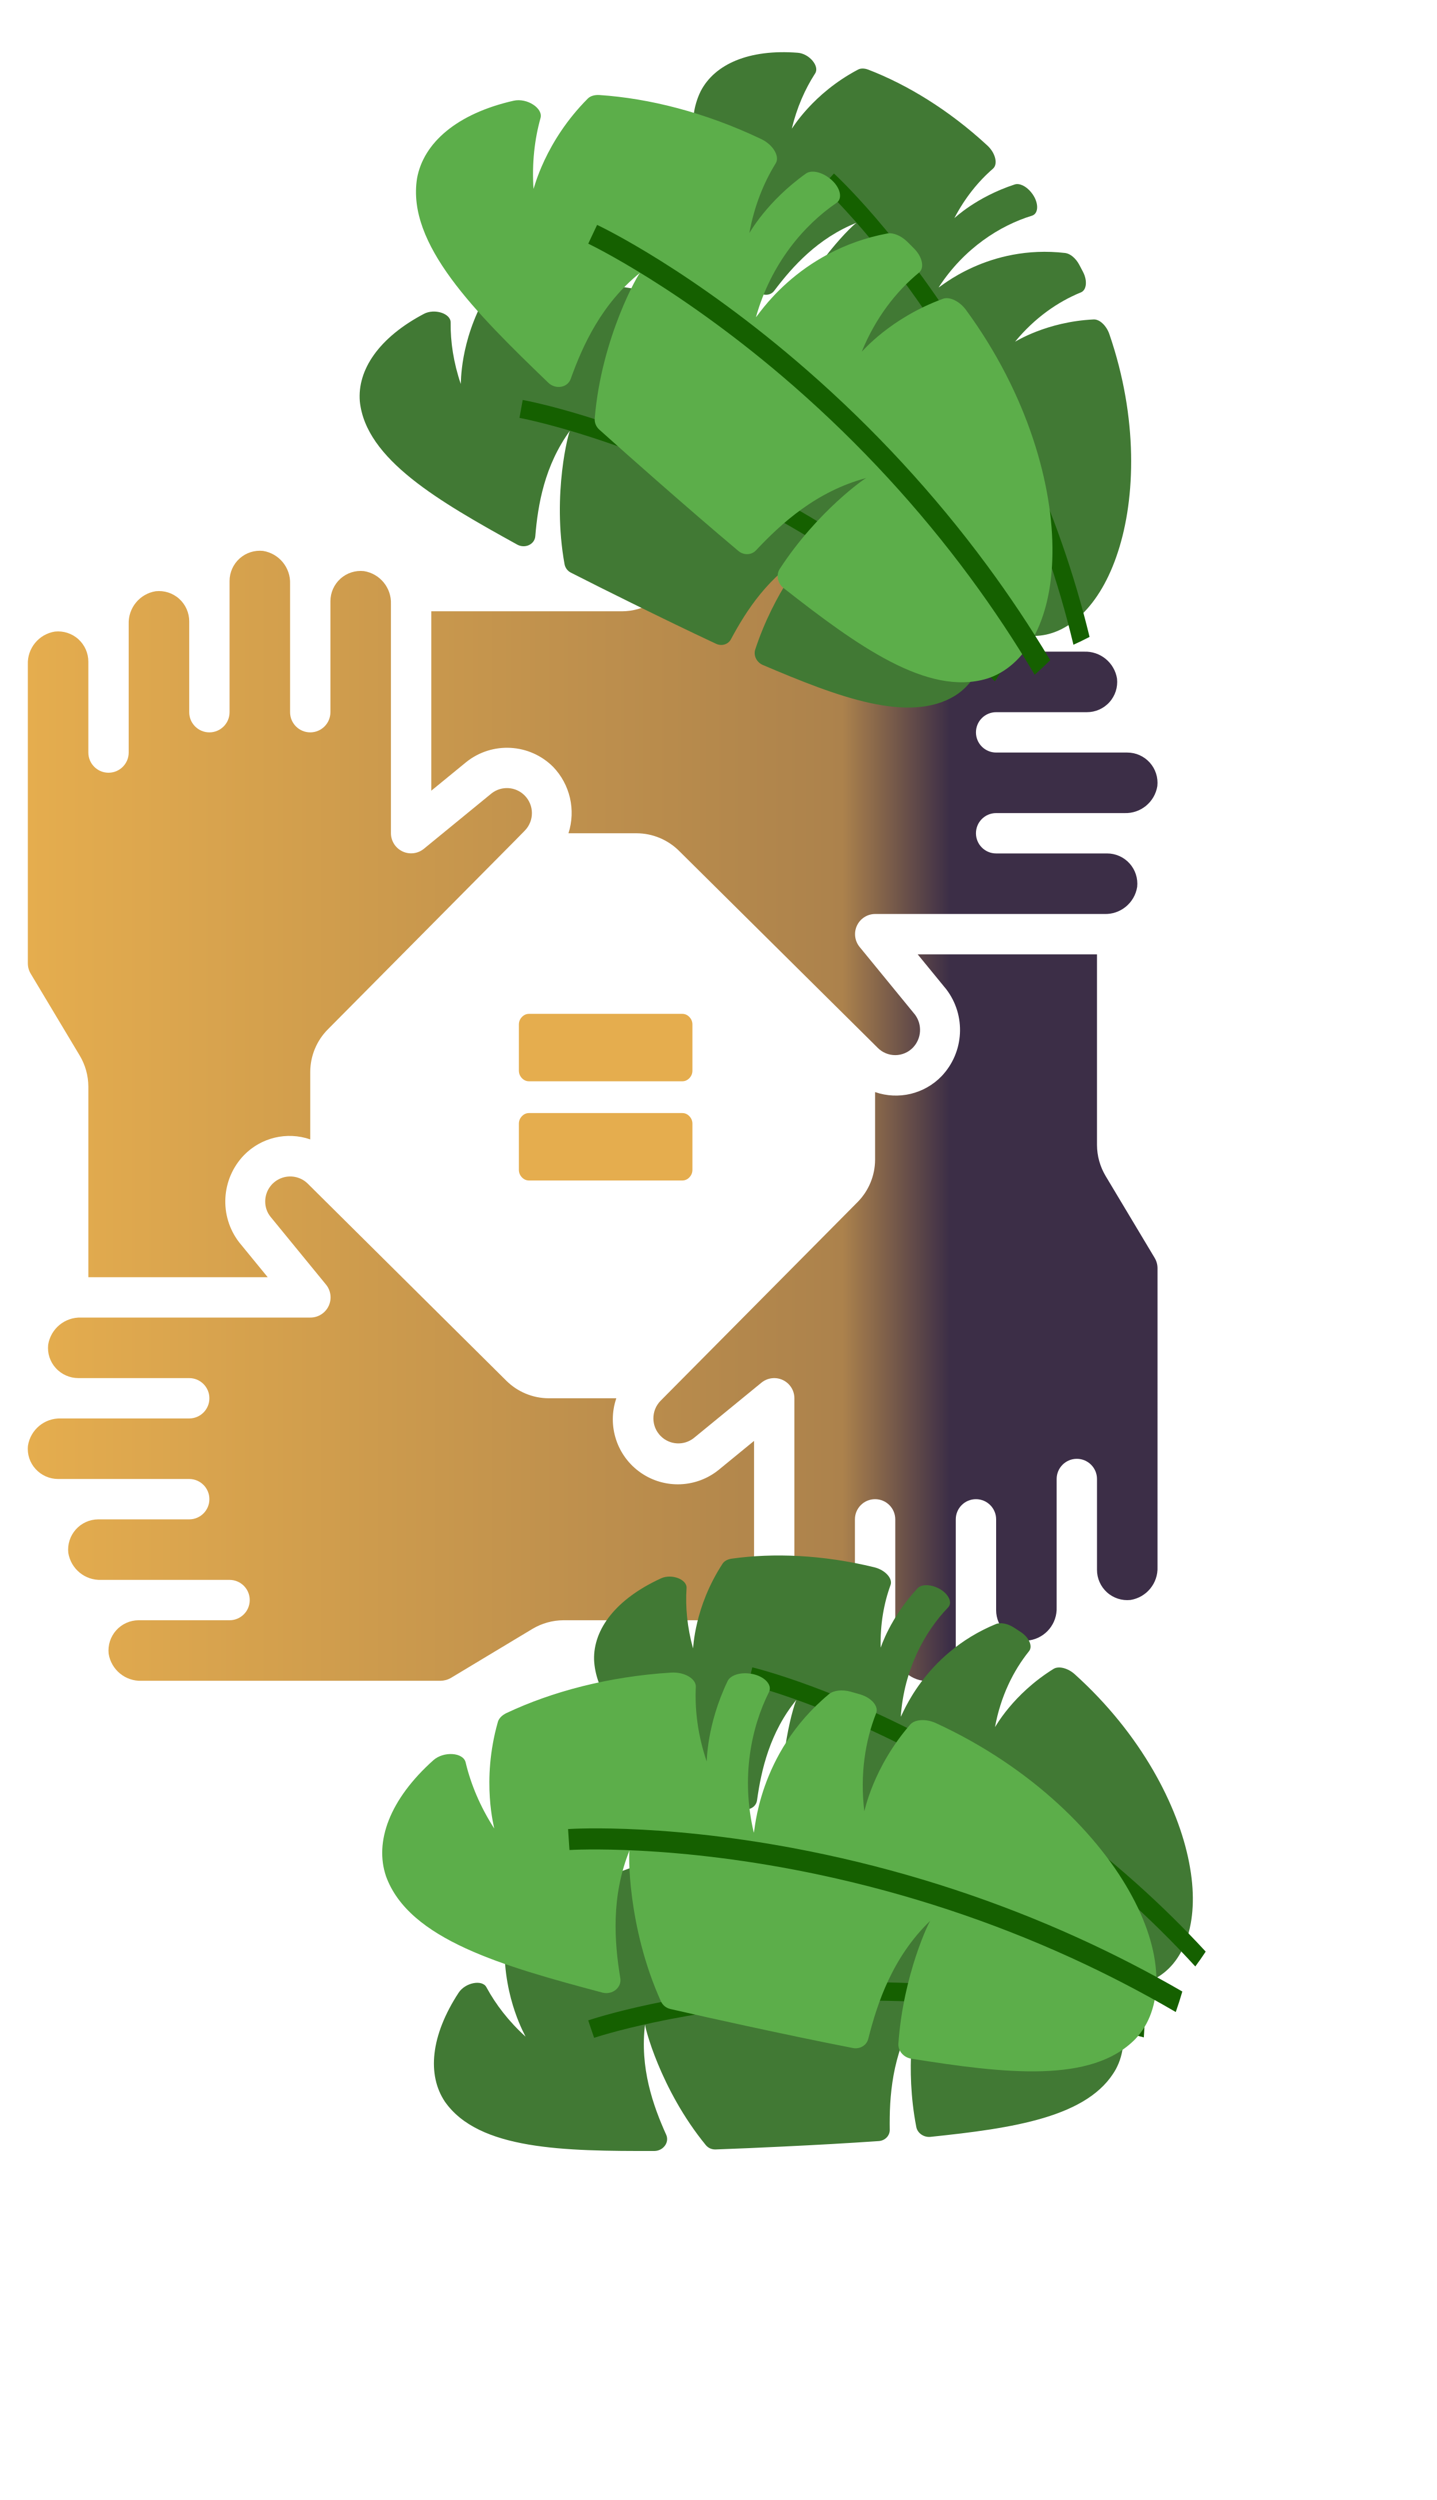
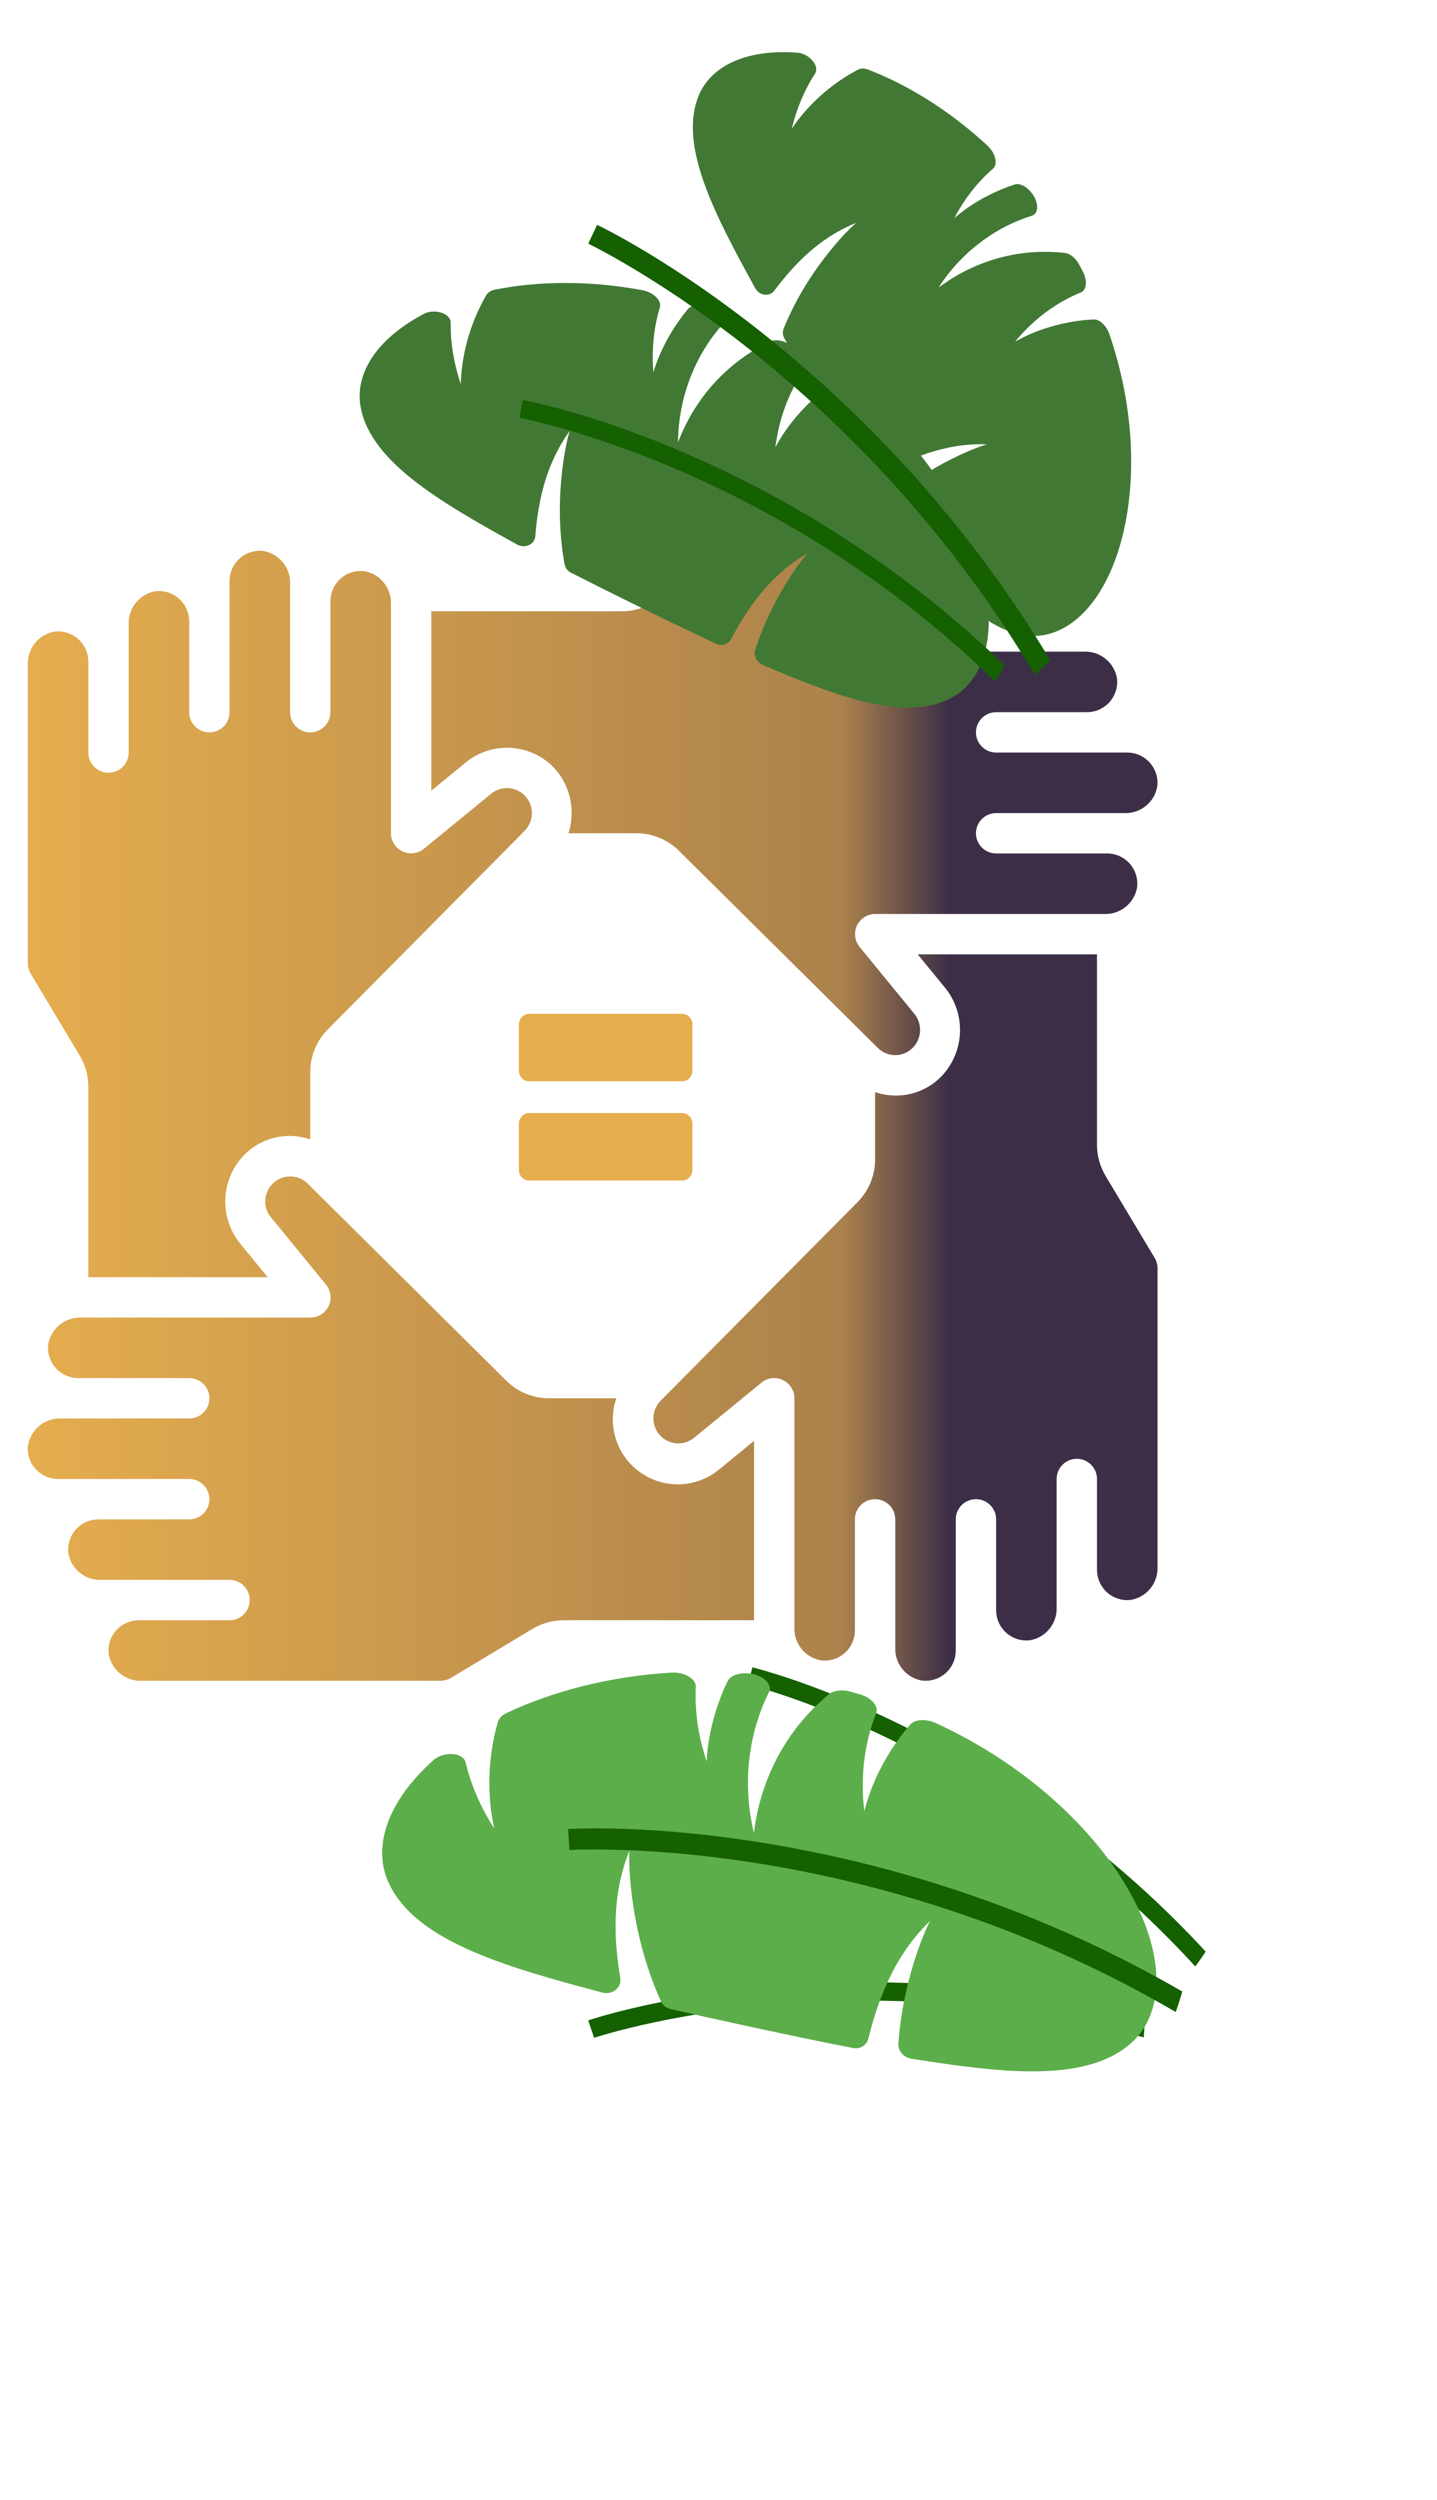
<svg xmlns="http://www.w3.org/2000/svg" width="207" height="360" viewBox="0 0 207 360" fill="none">
  <g filter="url(#filter0_d_10_9012)">
    <path d="M132.848 238.02C134.08 238.154 135.31 237.758 136.232 236.931C137.155 236.104 137.681 234.923 137.68 233.684L137.68 214.796C137.68 213.191 138.981 211.89 140.586 211.89C142.191 211.89 143.492 213.191 143.492 214.796L143.492 227.872C143.489 229.111 144.014 230.293 144.934 231.122C145.855 231.951 147.084 232.349 148.316 232.217C150.632 231.845 152.304 229.8 152.21 227.457L152.21 208.984C152.21 207.379 153.511 206.078 155.116 206.078C156.721 206.078 158.022 207.379 158.022 208.984L158.022 222.06C158.019 223.299 158.543 224.481 159.464 225.31C160.384 226.139 161.614 226.537 162.846 226.405C165.162 226.034 166.835 223.989 166.739 221.645L166.74 178.611C166.735 178.082 166.587 177.563 166.309 177.112L159.271 165.361C158.46 164.008 158.029 162.462 158.022 160.885L158.022 133.43L132.191 133.43L136.312 138.463C139.195 142.24 138.902 147.553 135.623 150.991C133.147 153.544 129.417 154.431 126.057 153.266L126.057 163.01C126.047 165.297 125.139 167.488 123.529 169.112L96.405 196.459L96.347 196.518L95.15 197.726C93.764 199.144 93.779 201.413 95.185 202.812C96.466 204.088 98.496 204.213 99.924 203.102L109.688 195.111C110.557 194.401 111.758 194.254 112.772 194.735C113.786 195.216 114.433 196.238 114.433 197.36L114.433 230.363C114.342 232.703 116.012 234.742 118.324 235.114C119.555 235.247 120.784 234.85 121.705 234.023C122.626 233.196 123.152 232.016 123.151 230.778L123.151 214.796C123.151 213.191 124.452 211.89 126.057 211.89C127.662 211.89 128.963 213.191 128.963 214.796L128.963 233.269C128.872 235.606 130.539 237.644 132.848 238.02ZM6.938 189.654C6.806 190.877 7.204 192.099 8.031 193.01C8.861 193.926 10.038 194.45 11.274 194.454L11.317 194.454L27.256 194.454C28.861 194.454 30.162 195.755 30.162 197.36C30.162 198.965 28.861 200.266 27.256 200.266L11.274 200.266L11.233 200.266L8.778 200.266C6.429 200.186 4.391 201.871 4.026 204.192C3.893 205.413 4.291 206.632 5.119 207.54C5.95 208.457 7.13 208.982 8.368 208.984L14.18 208.984L14.238 208.984L27.256 208.984C28.861 208.984 30.162 210.285 30.162 211.89C30.162 213.495 28.861 214.796 27.256 214.796L14.18 214.796L14.145 214.796C12.913 214.803 11.741 215.332 10.921 216.252C10.1 217.171 9.707 218.394 9.838 219.62C10.209 221.935 12.252 223.608 14.595 223.513L19.991 223.513L20.035 223.513L33.068 223.513C34.673 223.513 35.974 224.814 35.974 226.419C35.974 228.024 34.673 229.325 33.068 229.325L19.991 229.325L19.965 229.325C18.732 229.331 17.559 229.858 16.736 230.777C15.914 231.696 15.519 232.92 15.65 234.146C16.02 236.461 18.062 238.134 20.404 238.043L63.438 238.043C63.961 238.038 64.475 237.902 64.931 237.645L76.689 230.575C78.041 229.766 79.585 229.334 81.161 229.325L108.621 229.325L108.621 203.498L103.586 207.621C100.352 210.279 95.747 210.469 92.306 208.084C88.866 205.7 87.426 201.321 88.78 197.36L79.039 197.36C76.752 197.351 74.561 196.443 72.937 194.832L45.621 167.732C45.587 167.7 45.555 167.668 45.523 167.633L44.331 166.45C43.295 165.432 41.748 165.136 40.409 165.699C39.07 166.262 38.2 167.575 38.203 169.028C38.199 169.819 38.465 170.587 38.955 171.207L46.944 180.968C47.669 181.837 47.824 183.048 47.341 184.072C46.858 185.095 45.824 185.745 44.692 185.737L11.689 185.737C9.344 185.656 7.306 187.336 6.938 189.654ZM37.901 75.336C36.669 75.201 35.438 75.597 34.516 76.424C33.594 77.252 33.067 78.432 33.068 79.671L33.068 98.56C33.068 100.164 31.767 101.466 30.162 101.466C28.557 101.466 27.256 100.164 27.256 98.56L27.256 85.483C27.259 84.244 26.735 83.063 25.814 82.234C24.894 81.405 23.664 81.007 22.432 81.139C20.116 81.511 18.444 83.555 18.538 85.899L18.538 104.371C18.538 105.976 17.237 107.277 15.633 107.277C14.028 107.277 12.727 105.976 12.727 104.371L12.727 91.295C12.73 90.056 12.205 88.875 11.285 88.046C10.364 87.217 9.135 86.818 7.903 86.951C5.586 87.321 3.913 89.366 4.009 91.71L4.009 134.744C4.013 135.274 4.162 135.792 4.439 136.243L11.477 147.995C12.288 149.347 12.72 150.893 12.727 152.47L12.727 179.925L38.563 179.925L34.443 174.892C31.549 171.119 31.841 165.798 35.131 162.365C37.604 159.811 41.332 158.92 44.692 160.08L44.692 150.346C44.701 148.059 45.609 145.867 47.22 144.243L74.332 116.905L74.431 116.803L75.593 115.62C76.979 114.203 76.963 111.933 75.558 110.535C74.277 109.259 72.246 109.134 70.819 110.244L61.055 118.235C60.187 118.941 58.991 119.086 57.979 118.608C56.968 118.13 56.321 117.114 56.315 115.995L56.315 82.993C56.407 80.653 54.736 78.613 52.424 78.242C51.194 78.109 49.964 78.505 49.044 79.332C48.123 80.16 47.597 81.339 47.597 82.577L47.597 98.56C47.597 100.164 46.297 101.466 44.692 101.466C43.087 101.466 41.786 100.164 41.786 98.56L41.786 80.078C41.872 77.744 40.206 75.711 37.901 75.336ZM107.311 75.312C106.782 75.317 106.264 75.465 105.811 75.74L94.06 82.781C92.709 83.591 91.164 84.023 89.588 84.03L62.127 84.03L62.127 109.866L67.163 105.743C70.904 102.75 76.297 103.049 79.684 106.438C82.12 108.976 82.966 112.647 81.887 115.995L91.709 115.995C93.996 116.005 96.188 116.913 97.811 118.523L125.168 145.635L125.223 145.69L126.432 146.891C127.104 147.571 128.023 147.952 128.98 147.945C129.937 147.939 130.851 147.546 131.514 146.856C132.753 145.557 132.876 143.554 131.805 142.113L123.816 132.352C123.114 131.484 122.971 130.291 123.449 129.281C123.927 128.272 124.94 127.626 126.057 127.619L159.059 127.619C161.4 127.709 163.439 126.037 163.81 123.725C163.942 122.495 163.545 121.266 162.718 120.346C161.891 119.426 160.712 118.9 159.475 118.901L143.492 118.901C141.887 118.901 140.586 117.6 140.586 115.995C140.586 114.39 141.887 113.089 143.492 113.089L161.965 113.089C164.306 113.18 166.346 111.508 166.716 109.195C166.848 107.965 166.451 106.737 165.624 105.817C164.797 104.896 163.618 104.371 162.381 104.371L143.492 104.371C141.887 104.371 140.586 103.07 140.586 101.466C140.586 99.861 141.887 98.56 143.492 98.56L156.569 98.56C157.807 98.562 158.988 98.037 159.816 97.117C160.645 96.196 161.042 94.967 160.91 93.736C160.54 91.42 158.496 89.748 156.153 89.842L137.68 89.842C136.076 89.842 134.775 88.541 134.775 86.936C134.775 85.331 136.076 84.03 137.68 84.03L150.757 84.03C151.995 84.032 153.176 83.508 154.004 82.587C154.833 81.667 155.231 80.438 155.098 79.206C154.727 76.893 152.686 75.221 150.344 75.312L107.311 75.312Z" fill="url(#paint0_linear_10_9012)" />
  </g>
-   <path d="M131.884 290.264C128.46 295.938 128.099 302.007 128.166 306.704C128.182 307.559 127.489 308.263 126.593 308.326C122.186 308.633 117.611 308.883 112.84 309.114C109.492 309.277 106.24 309.42 103.071 309.533C102.515 309.552 101.988 309.309 101.654 308.887C95.075 300.849 92.772 291.554 92.925 291.481C92.138 297.763 94.074 303.23 95.967 307.419C96.458 308.511 95.543 309.74 94.267 309.755C81.248 309.779 68.955 309.617 64.084 302.649C61.523 298.817 62.007 293.167 66.061 286.968C67.022 285.497 69.462 285.027 70.068 286.171C71.41 288.654 73.273 291.078 75.706 293.289C75.764 293.274 72.547 288.01 72.677 280.17C72.689 279.723 72.956 279.233 73.443 278.822C78.237 274.766 84.624 271.057 92.18 268.521C93.783 267.981 95.449 268.457 95.661 269.466C96.283 272.334 97.492 275.295 99.418 278.188C99.448 278.187 98.212 273.781 99.341 267.714C99.48 266.982 100.389 266.322 101.564 266.109C101.585 266.105 101.606 266.101 101.627 266.097C103.419 265.773 104.971 266.599 104.745 267.701C103.734 272.59 104.097 279.031 107.479 285.313C107.647 285.352 105.304 275.608 112.129 265.982C112.577 265.37 113.592 264.973 114.689 264.982C115.106 264.985 115.521 264.993 115.937 265.003C117.456 265.042 118.602 265.86 118.496 266.768C118.068 270.512 118.509 274.744 120.253 279.101C120.3 279.11 119.856 273.557 123.02 267.041C123.414 266.241 124.774 265.789 126.152 266.035C139.358 268.31 149.766 274.444 155.661 280.718C161.654 287.056 163.134 293.534 160.743 297.968C156.888 304.895 145.904 306.485 134.026 307.721C133.056 307.813 132.153 307.179 131.988 306.282C130.319 297.651 131.786 290.262 131.884 290.264Z" fill="#417934" />
  <path d="M85.584 293.458C85.706 293.416 98.17 289.252 117.111 288.298C128.223 287.739 139.36 288.378 150.212 290.197C155.123 291.021 159.98 292.088 164.768 293.397C164.837 292.492 164.88 291.589 164.898 290.684C160.191 289.418 155.413 288.38 150.587 287.574C139.533 285.725 128.192 285.08 116.88 285.657C97.594 286.639 85.247 290.773 84.731 290.949L85.157 292.204L85.584 293.458Z" fill="#156000" />
-   <path d="M147.056 263.756C141.359 266.611 137.95 271.359 135.594 275.213C135.168 275.916 134.243 276.133 133.483 275.724C129.742 273.712 125.894 271.566 121.897 269.305C119.091 267.718 116.374 266.166 113.739 264.631C113.277 264.361 112.974 263.893 112.919 263.379C111.696 253.466 114.595 244.727 114.757 244.747C110.892 249.449 109.66 254.888 109.049 259.265C108.887 260.405 107.513 260.935 106.468 260.292C95.87 253.629 85.959 247.187 85.576 239.021C85.462 234.591 88.755 230.247 95.233 227.287C96.769 226.585 98.995 227.455 98.899 228.696C98.716 231.404 98.987 234.331 99.83 237.377C99.885 237.395 99.971 231.464 104.102 225.157C104.34 224.8 104.809 224.538 105.416 224.454C111.396 223.617 118.492 223.88 125.937 225.697C127.518 226.081 128.627 227.323 128.283 228.252C127.316 230.903 126.779 233.932 126.859 237.272C126.884 237.287 128.141 233.07 132.173 228.717C132.662 228.194 133.739 228.123 134.805 228.553C134.823 228.561 134.843 228.569 134.862 228.576C136.485 229.232 137.323 230.701 136.574 231.481C133.242 234.936 130.231 240.359 129.756 247.203C129.872 247.321 132.969 238.196 143.459 233.873C144.138 233.606 145.166 233.804 146.054 234.375C146.391 234.591 146.725 234.81 147.057 235.032C148.273 235.844 148.784 237.097 148.232 237.781C145.962 240.605 144.148 244.272 143.33 248.71C143.363 248.741 145.853 243.999 151.77 240.325C152.501 239.876 153.839 240.207 154.832 241.114C164.401 249.743 169.715 260.073 171.287 268.2C172.906 276.429 170.783 282.455 166.564 284.833C159.874 288.486 150.127 284.14 139.836 279.048C139 278.625 138.592 277.646 138.918 276.831C141.991 268.957 146.977 263.704 147.056 263.756Z" fill="#417934" />
  <path d="M107.774 242.586C107.895 242.615 120.166 245.627 136.054 254.575C145.376 259.824 154.102 266.06 161.991 273.11C165.56 276.3 168.962 279.661 172.183 283.183C172.703 282.483 173.202 281.77 173.681 281.044C170.504 277.599 167.152 274.302 163.643 271.17C155.605 263.992 146.715 257.647 137.222 252.309C121.038 243.207 108.879 240.23 108.369 240.109L108.07 241.348L107.774 242.586Z" fill="#156000" />
  <path d="M134.032 276.573C128.579 281.818 126.388 288.403 125.074 293.603C124.839 294.55 123.867 295.122 122.86 294.927C117.909 293.963 112.791 292.887 107.461 291.732C103.721 290.922 100.093 290.119 96.564 289.307C95.945 289.165 95.436 288.74 95.193 288.177C90.313 277.368 90.519 266.438 90.71 266.403C87.986 273.097 88.505 279.699 89.355 284.877C89.574 286.226 88.202 287.311 86.791 286.951C72.426 283.131 58.918 279.319 55.606 270.196C53.914 265.214 56.118 259.127 62.419 253.488C63.914 252.15 66.744 252.353 67.073 253.793C67.82 256.928 69.158 260.151 71.188 263.309C71.256 263.31 69.264 256.554 71.724 247.947C71.869 247.458 72.309 246.996 72.967 246.686C79.452 243.63 87.591 241.427 96.673 240.864C98.6 240.741 100.296 241.759 100.233 242.934C100.071 246.281 100.529 249.904 101.798 253.663C101.831 253.671 101.77 248.446 104.808 242.09C105.177 241.324 106.374 240.865 107.734 240.976C107.758 240.979 107.782 240.98 107.806 240.983C109.879 241.154 111.346 242.524 110.771 243.672C108.212 248.764 106.709 255.975 108.582 263.901C108.756 263.994 109.052 252.557 119.422 243.958C120.097 243.415 121.333 243.278 122.54 243.612C122.999 243.739 123.455 243.87 123.91 244.004C125.574 244.496 126.595 245.737 126.21 246.706C124.632 250.709 123.868 255.506 124.504 260.826C124.553 260.85 125.704 254.595 131.119 248.344C131.789 247.578 133.423 247.482 134.869 248.16C148.76 254.571 158.426 264.411 163.073 273.072C167.808 281.831 167.526 289.412 163.58 293.596C157.282 300.095 144.698 298.603 131.236 296.456C130.139 296.271 129.331 295.305 129.413 294.266C130.123 284.255 133.924 276.542 134.032 276.573Z" fill="#5CAE4A" />
  <path d="M82.031 266.414C82.178 266.404 97.154 265.495 118.322 270.04C130.741 272.706 142.833 276.701 154.263 281.915C159.435 284.274 164.476 286.886 169.369 289.744C169.712 288.767 170.027 287.783 170.314 286.791C165.497 284.004 160.535 281.447 155.452 279.133C143.808 273.827 131.493 269.766 118.847 267.059C97.29 262.444 82.453 263.353 81.832 263.396L81.93 264.906L82.031 266.414Z" fill="#156000" />
  <path d="M116.391 79.632C110.708 82.895 107.484 87.968 105.289 92.061C104.892 92.807 103.955 93.084 103.15 92.709C99.192 90.859 95.117 88.88 90.882 86.79C87.909 85.324 85.029 83.888 82.235 82.464C81.745 82.215 81.406 81.751 81.32 81.227C79.489 71.12 81.958 61.979 82.126 61.99C78.431 67.043 77.481 72.698 77.108 77.228C77.008 78.408 75.628 79.031 74.517 78.432C63.25 72.206 52.7 66.166 51.833 57.805C51.458 53.263 54.587 48.611 61.066 45.197C62.603 44.386 64.938 45.151 64.913 46.431C64.882 49.222 65.329 52.211 66.372 55.29C66.429 55.305 66.174 49.21 70.049 42.495C70.273 42.114 70.739 41.818 71.357 41.696C77.448 40.491 84.749 40.349 92.499 41.782C94.144 42.084 95.356 43.295 95.055 44.269C94.217 47.047 93.841 50.188 94.118 53.613C94.144 53.627 95.19 49.224 99.077 44.521C99.549 43.955 100.651 43.82 101.769 44.2C101.789 44.207 101.809 44.213 101.829 44.22C103.534 44.799 104.48 46.258 103.756 47.103C100.535 50.844 97.759 56.587 97.668 63.641C97.795 63.755 100.445 54.207 110.964 49.16C111.645 48.845 112.713 48.989 113.657 49.524C114.016 49.727 114.372 49.932 114.726 50.141C116.021 50.904 116.618 52.16 116.091 52.894C113.924 55.926 112.275 59.796 111.692 64.4C111.728 64.43 114.009 59.417 119.872 55.301C120.596 54.798 121.989 55.06 123.062 55.934C133.387 64.238 139.443 74.536 141.528 82.789C143.668 91.144 141.838 97.454 137.644 100.141C130.988 104.279 120.728 100.383 109.867 95.752C108.984 95.366 108.507 94.385 108.795 93.529C111.494 85.267 116.307 79.584 116.391 79.632Z" fill="#417934" />
  <path d="M74.83 60.176C74.957 60.198 87.731 62.579 104.563 70.844C114.438 75.692 123.76 81.588 132.269 88.369C136.119 91.438 139.807 94.691 143.318 98.12C143.811 97.371 144.282 96.61 144.732 95.837C141.27 92.484 137.637 89.294 133.852 86.281C125.183 79.378 115.687 73.379 105.63 68.449C88.486 60.044 75.828 57.693 75.298 57.598L75.063 58.887L74.83 60.176Z" fill="#156000" />
  <path d="M142.229 63.995C135.934 63.73 130.708 66.199 126.822 68.4C126.116 68.803 125.213 68.547 124.751 67.829C122.483 64.294 120.186 60.593 117.815 56.72C116.151 54.002 114.547 51.356 113.005 48.764C112.735 48.309 112.698 47.759 112.897 47.288C116.597 38.132 123.296 31.967 123.427 32.062C117.829 34.273 114.153 38.384 111.525 41.875C110.838 42.783 109.396 42.581 108.801 41.524C102.836 30.678 97.359 20.353 100.946 13.11C102.973 9.225 107.905 7.05 114.925 7.599C116.591 7.729 118.097 9.55 117.419 10.577C115.961 12.83 114.791 15.49 114.058 18.528C114.096 18.57 117.018 13.484 123.615 10.014C123.993 9.819 124.524 9.818 125.089 10.036C130.66 12.182 136.669 15.815 142.233 20.958C143.416 22.048 143.779 23.655 143.035 24.293C140.927 26.12 139.01 28.481 137.476 31.408C137.491 31.432 140.601 28.389 146.175 26.561C146.849 26.343 147.814 26.799 148.529 27.682C148.542 27.698 148.555 27.714 148.567 27.73C149.656 29.076 149.676 30.747 148.654 31.062C144.115 32.45 138.91 35.695 135.215 41.383C135.259 41.541 142.315 35.138 153.459 36.435C154.174 36.529 154.968 37.194 155.461 38.113C155.648 38.462 155.832 38.812 156.013 39.163C156.674 40.448 156.515 41.777 155.71 42.103C152.392 43.455 149.064 45.755 146.227 49.199C146.241 49.242 150.669 46.337 157.548 46C158.395 45.963 159.393 46.891 159.816 48.152C163.949 60.204 163.586 71.684 161.045 79.464C158.496 87.355 153.769 91.547 148.98 91.578C141.444 91.526 135.102 83.091 128.649 73.751C128.13 72.984 128.246 71.942 128.919 71.394C135.354 66.062 142.185 63.912 142.229 63.995Z" fill="#417934" />
-   <path d="M118.426 26.843C118.517 26.926 127.681 35.419 137.123 50.779C142.663 59.789 147.215 69.368 150.653 79.249C152.207 83.72 153.535 88.258 154.63 92.848C155.415 92.492 156.189 92.115 156.951 91.718C155.858 87.214 154.542 82.756 153.011 78.364C149.506 68.301 144.866 58.55 139.22 49.38C129.596 33.746 120.512 25.337 120.13 24.987L119.277 25.915L118.426 26.843Z" fill="#156000" />
-   <path d="M124.818 68.826C117.588 70.745 112.533 75.386 108.903 79.251C108.244 79.957 107.129 79.985 106.353 79.333C102.535 76.124 98.626 72.738 94.573 69.182C91.728 66.687 88.977 64.252 86.316 61.857C85.849 61.436 85.613 60.825 85.673 60.221C86.64 48.535 92.064 39.184 92.245 39.246C86.678 43.726 83.959 49.683 82.209 54.567C81.751 55.839 80.044 56.118 78.997 55.13C68.411 44.934 58.562 35.157 60.076 25.68C61.005 20.561 65.83 16.356 73.984 14.505C75.918 14.065 78.267 15.599 77.861 17.002C77.002 20.071 76.612 23.499 76.852 27.203C76.911 27.237 78.43 20.44 84.687 14.18C85.047 13.826 85.649 13.638 86.367 13.686C93.44 14.156 101.533 16.157 109.655 20.027C111.38 20.847 112.358 22.54 111.739 23.526C109.993 26.341 108.652 29.693 107.944 33.552C107.969 33.575 110.424 29.029 116.099 24.991C116.787 24.506 118.042 24.683 119.164 25.433C119.183 25.446 119.204 25.459 119.224 25.473C120.933 26.615 121.544 28.504 120.496 29.221C115.84 32.395 111.081 37.908 108.897 45.659C109.002 45.822 114.746 36.077 127.838 33.619C128.682 33.474 129.816 33.948 130.7 34.816C131.035 35.146 131.367 35.478 131.696 35.812C132.898 37.036 133.186 38.599 132.388 39.252C129.103 41.955 126.14 45.736 124.137 50.64C124.168 50.684 128.165 45.83 135.846 43.024C136.793 42.683 138.252 43.383 139.176 44.664C148.109 56.872 151.744 70.017 151.605 79.734C151.496 89.58 147.614 95.999 142.195 97.722C133.632 100.319 123.469 92.99 112.86 84.674C112 83.988 111.765 82.765 112.335 81.906C117.752 73.592 124.74 68.748 124.818 68.826Z" fill="#5CAE4A" />
  <path d="M84.737 35.091C84.869 35.153 98.252 41.553 114.372 55.64C123.829 63.904 132.366 73.161 139.746 83.152C143.085 87.674 146.19 92.351 149.049 97.17C149.814 96.49 150.558 95.79 151.283 95.07C148.456 90.349 145.393 85.758 142.109 81.317C134.588 71.144 125.89 61.722 116.256 53.315C99.834 38.98 86.571 32.647 86.014 32.386L85.374 33.739L84.737 35.091Z" fill="#156000" />
  <g filter="url(#filter1_d_10_9012)">
    <path d="M98.273 155.714C98.672 155.714 99.017 155.562 99.308 155.257C99.598 154.952 99.743 154.59 99.743 154.171V147.543C99.743 147.124 99.598 146.762 99.308 146.457C99.017 146.152 98.672 146 98.273 146H76.214C75.815 146 75.47 146.152 75.179 146.457C74.889 146.762 74.743 147.124 74.743 147.543V154.171C74.743 154.59 74.889 154.952 75.179 155.257C75.47 155.562 75.815 155.714 76.214 155.714H98.273ZM98.273 170C98.672 170 99.017 169.848 99.308 169.543C99.598 169.238 99.743 168.876 99.743 168.457V161.829C99.743 161.41 99.598 161.048 99.308 160.743C99.017 160.438 98.672 160.286 98.273 160.286H76.214C75.815 160.286 75.47 160.438 75.179 160.743C74.889 161.048 74.743 161.41 74.743 161.829V168.457C74.743 168.876 74.889 169.238 75.179 169.543C75.47 169.848 75.815 170 76.214 170H98.273Z" fill="#E5AD4E" />
  </g>
  <defs>
    <filter id="filter0_d_10_9012" x="0.001" y="75.309" width="170.742" height="170.738" filterUnits="userSpaceOnUse" color-interpolation-filters="sRGB">
      <feFlood flood-opacity="0" result="BackgroundImageFix" />
      <feColorMatrix in="SourceAlpha" type="matrix" values="0 0 0 0 0 0 0 0 0 0 0 0 0 0 0 0 0 0 127 0" result="hardAlpha" />
      <feOffset dy="4" />
      <feGaussianBlur stdDeviation="2" />
      <feComposite in2="hardAlpha" operator="out" />
      <feColorMatrix type="matrix" values="0 0 0 0 0 0 0 0 0 0 0 0 0 0 0 0 0 0 0.1 0" />
      <feBlend mode="normal" in2="BackgroundImageFix" result="effect1_dropShadow_10_9012" />
      <feBlend mode="normal" in="SourceGraphic" in2="effect1_dropShadow_10_9012" result="shape" />
    </filter>
    <filter id="filter1_d_10_9012" x="66.743" y="138" width="41" height="40" filterUnits="userSpaceOnUse" color-interpolation-filters="sRGB">
      <feFlood flood-opacity="0" result="BackgroundImageFix" />
      <feColorMatrix in="SourceAlpha" type="matrix" values="0 0 0 0 0 0 0 0 0 0 0 0 0 0 0 0 0 0 127 0" result="hardAlpha" />
      <feOffset />
      <feGaussianBlur stdDeviation="4" />
      <feComposite in2="hardAlpha" operator="out" />
      <feColorMatrix type="matrix" values="0 0 0 0 0.898 0 0 0 0 0.678 0 0 0 0 0.306 0 0 0 0.42 0" />
      <feBlend mode="normal" in2="BackgroundImageFix" result="effect1_dropShadow_10_9012" />
      <feBlend mode="normal" in="SourceGraphic" in2="effect1_dropShadow_10_9012" result="shape" />
    </filter>
    <linearGradient id="paint0_linear_10_9012" x1="166.743" y1="156.678" x2="4.001" y2="156.678" gradientUnits="userSpaceOnUse">
      <stop offset="0.184" stop-color="#3C2E47" />
      <stop offset="0.279" stop-color="#AC824C" />
      <stop offset="1" stop-color="#E5AD4E" />
    </linearGradient>
  </defs>
</svg>